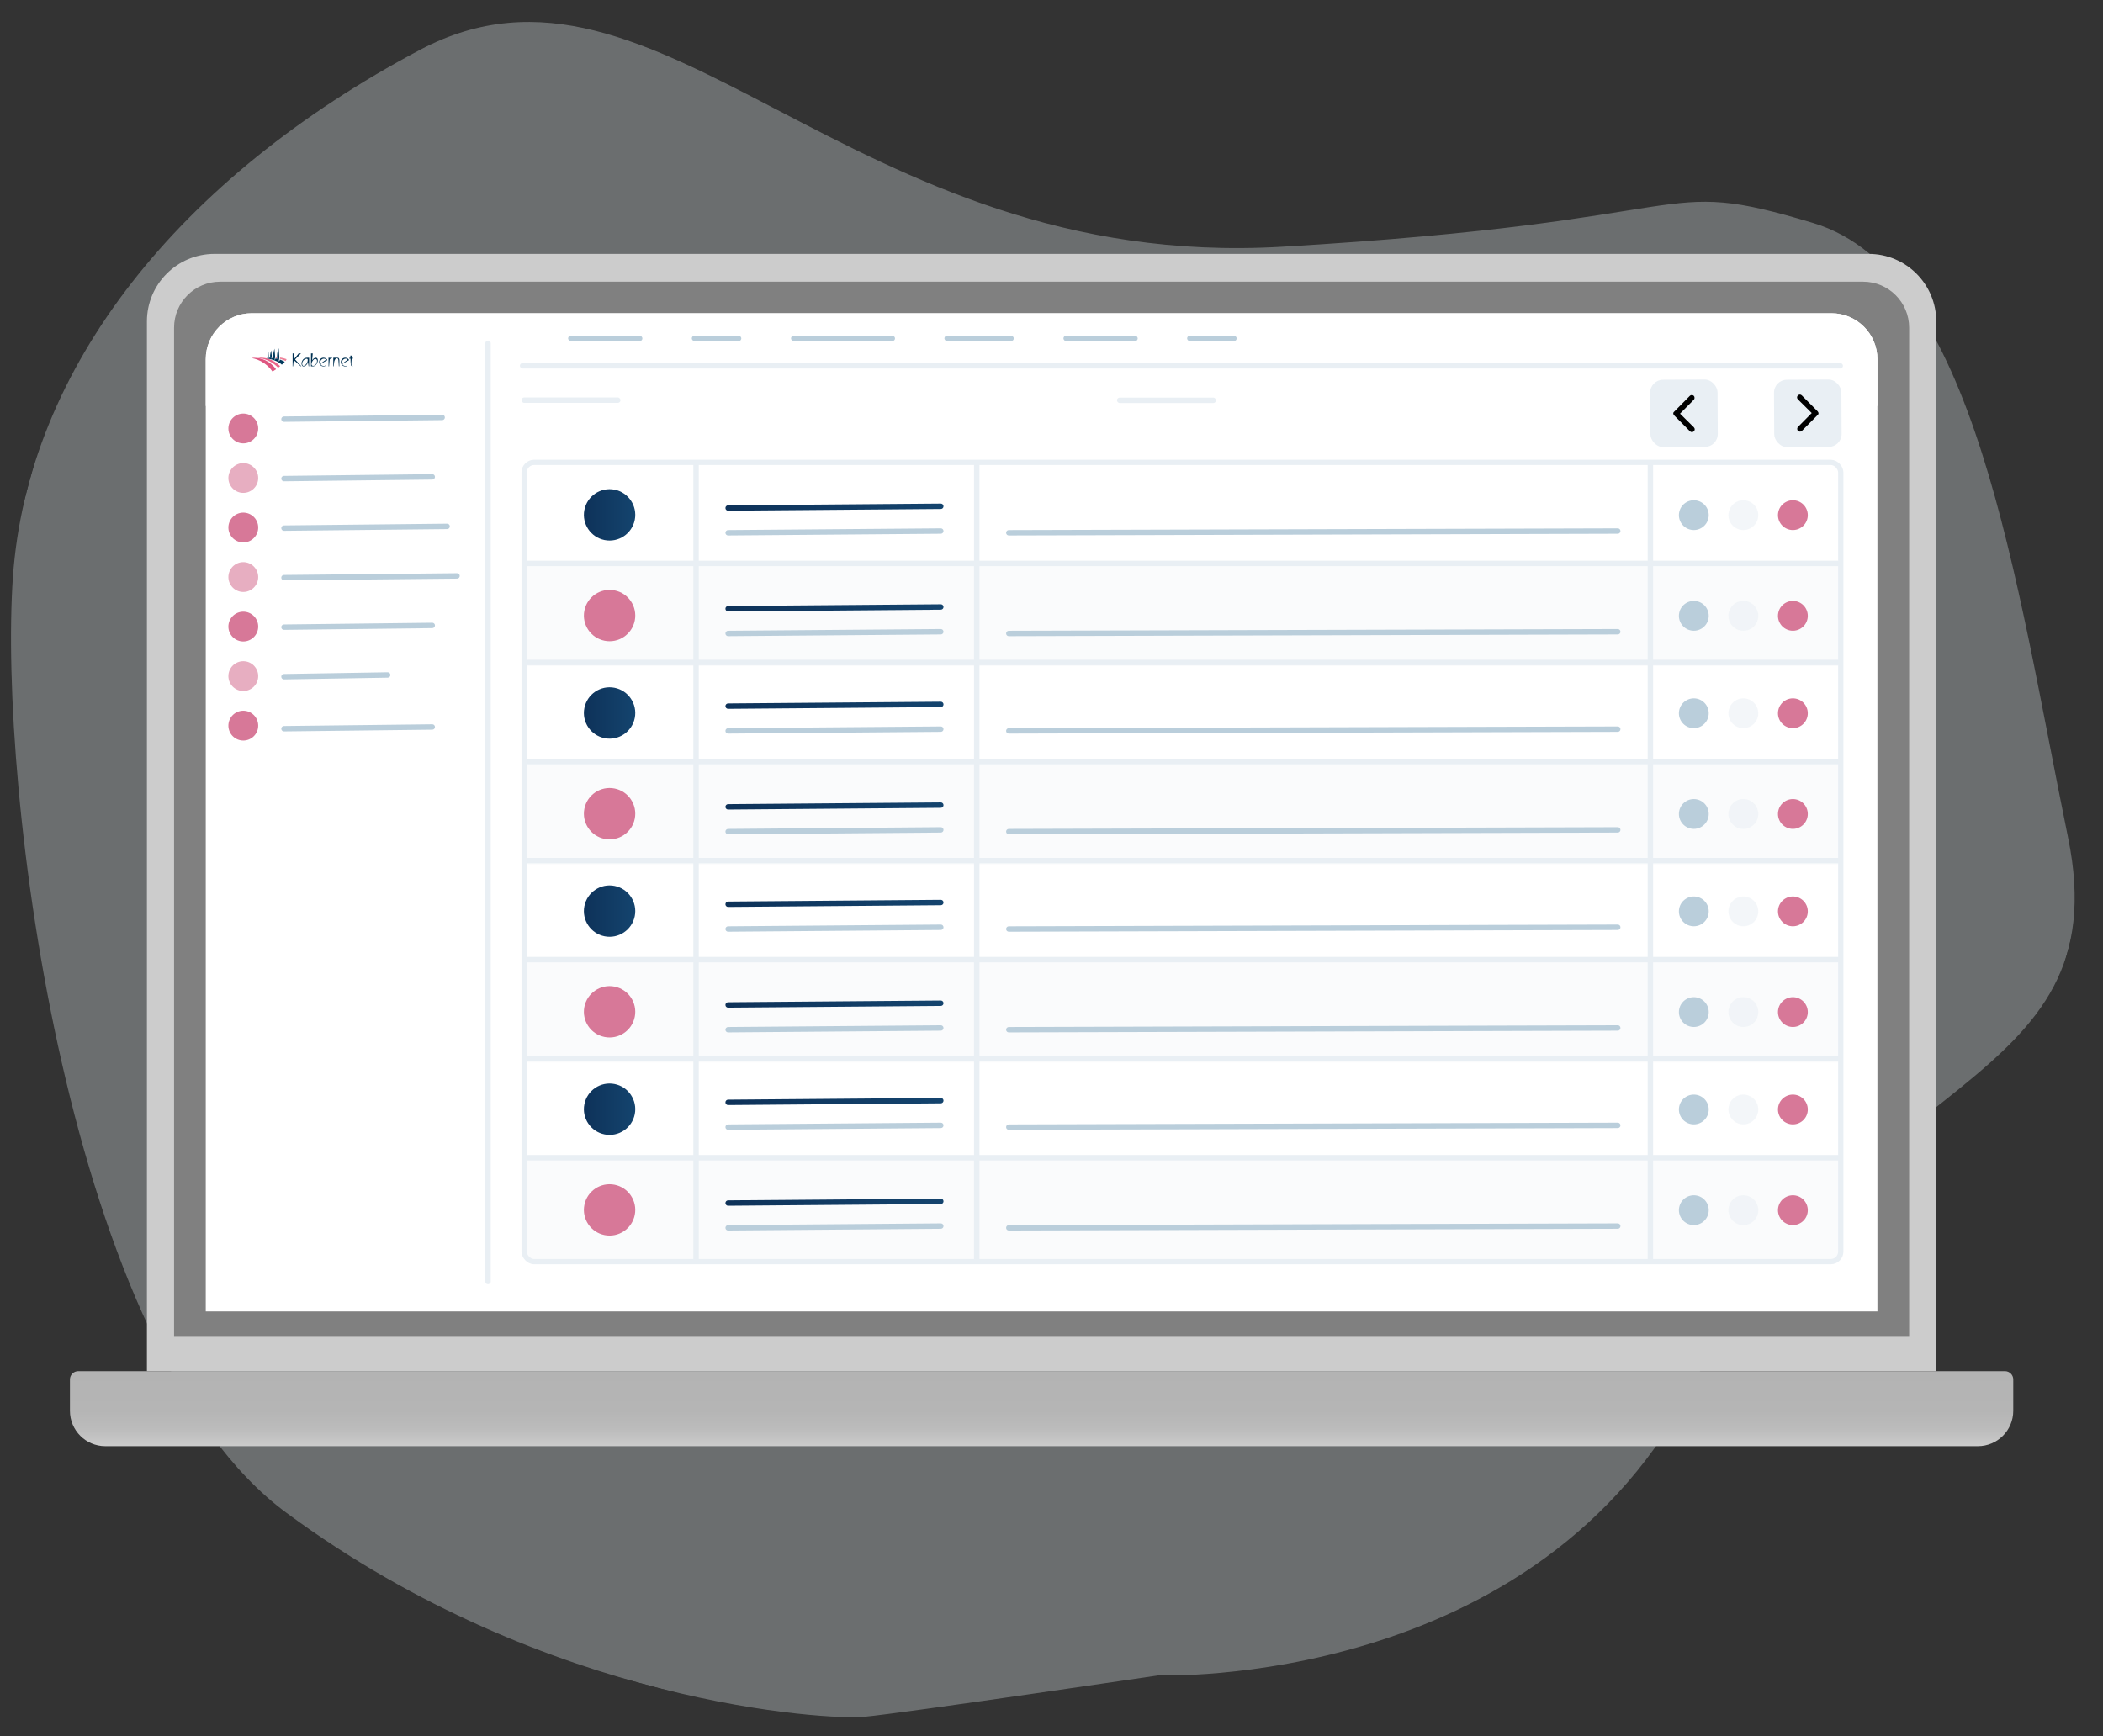
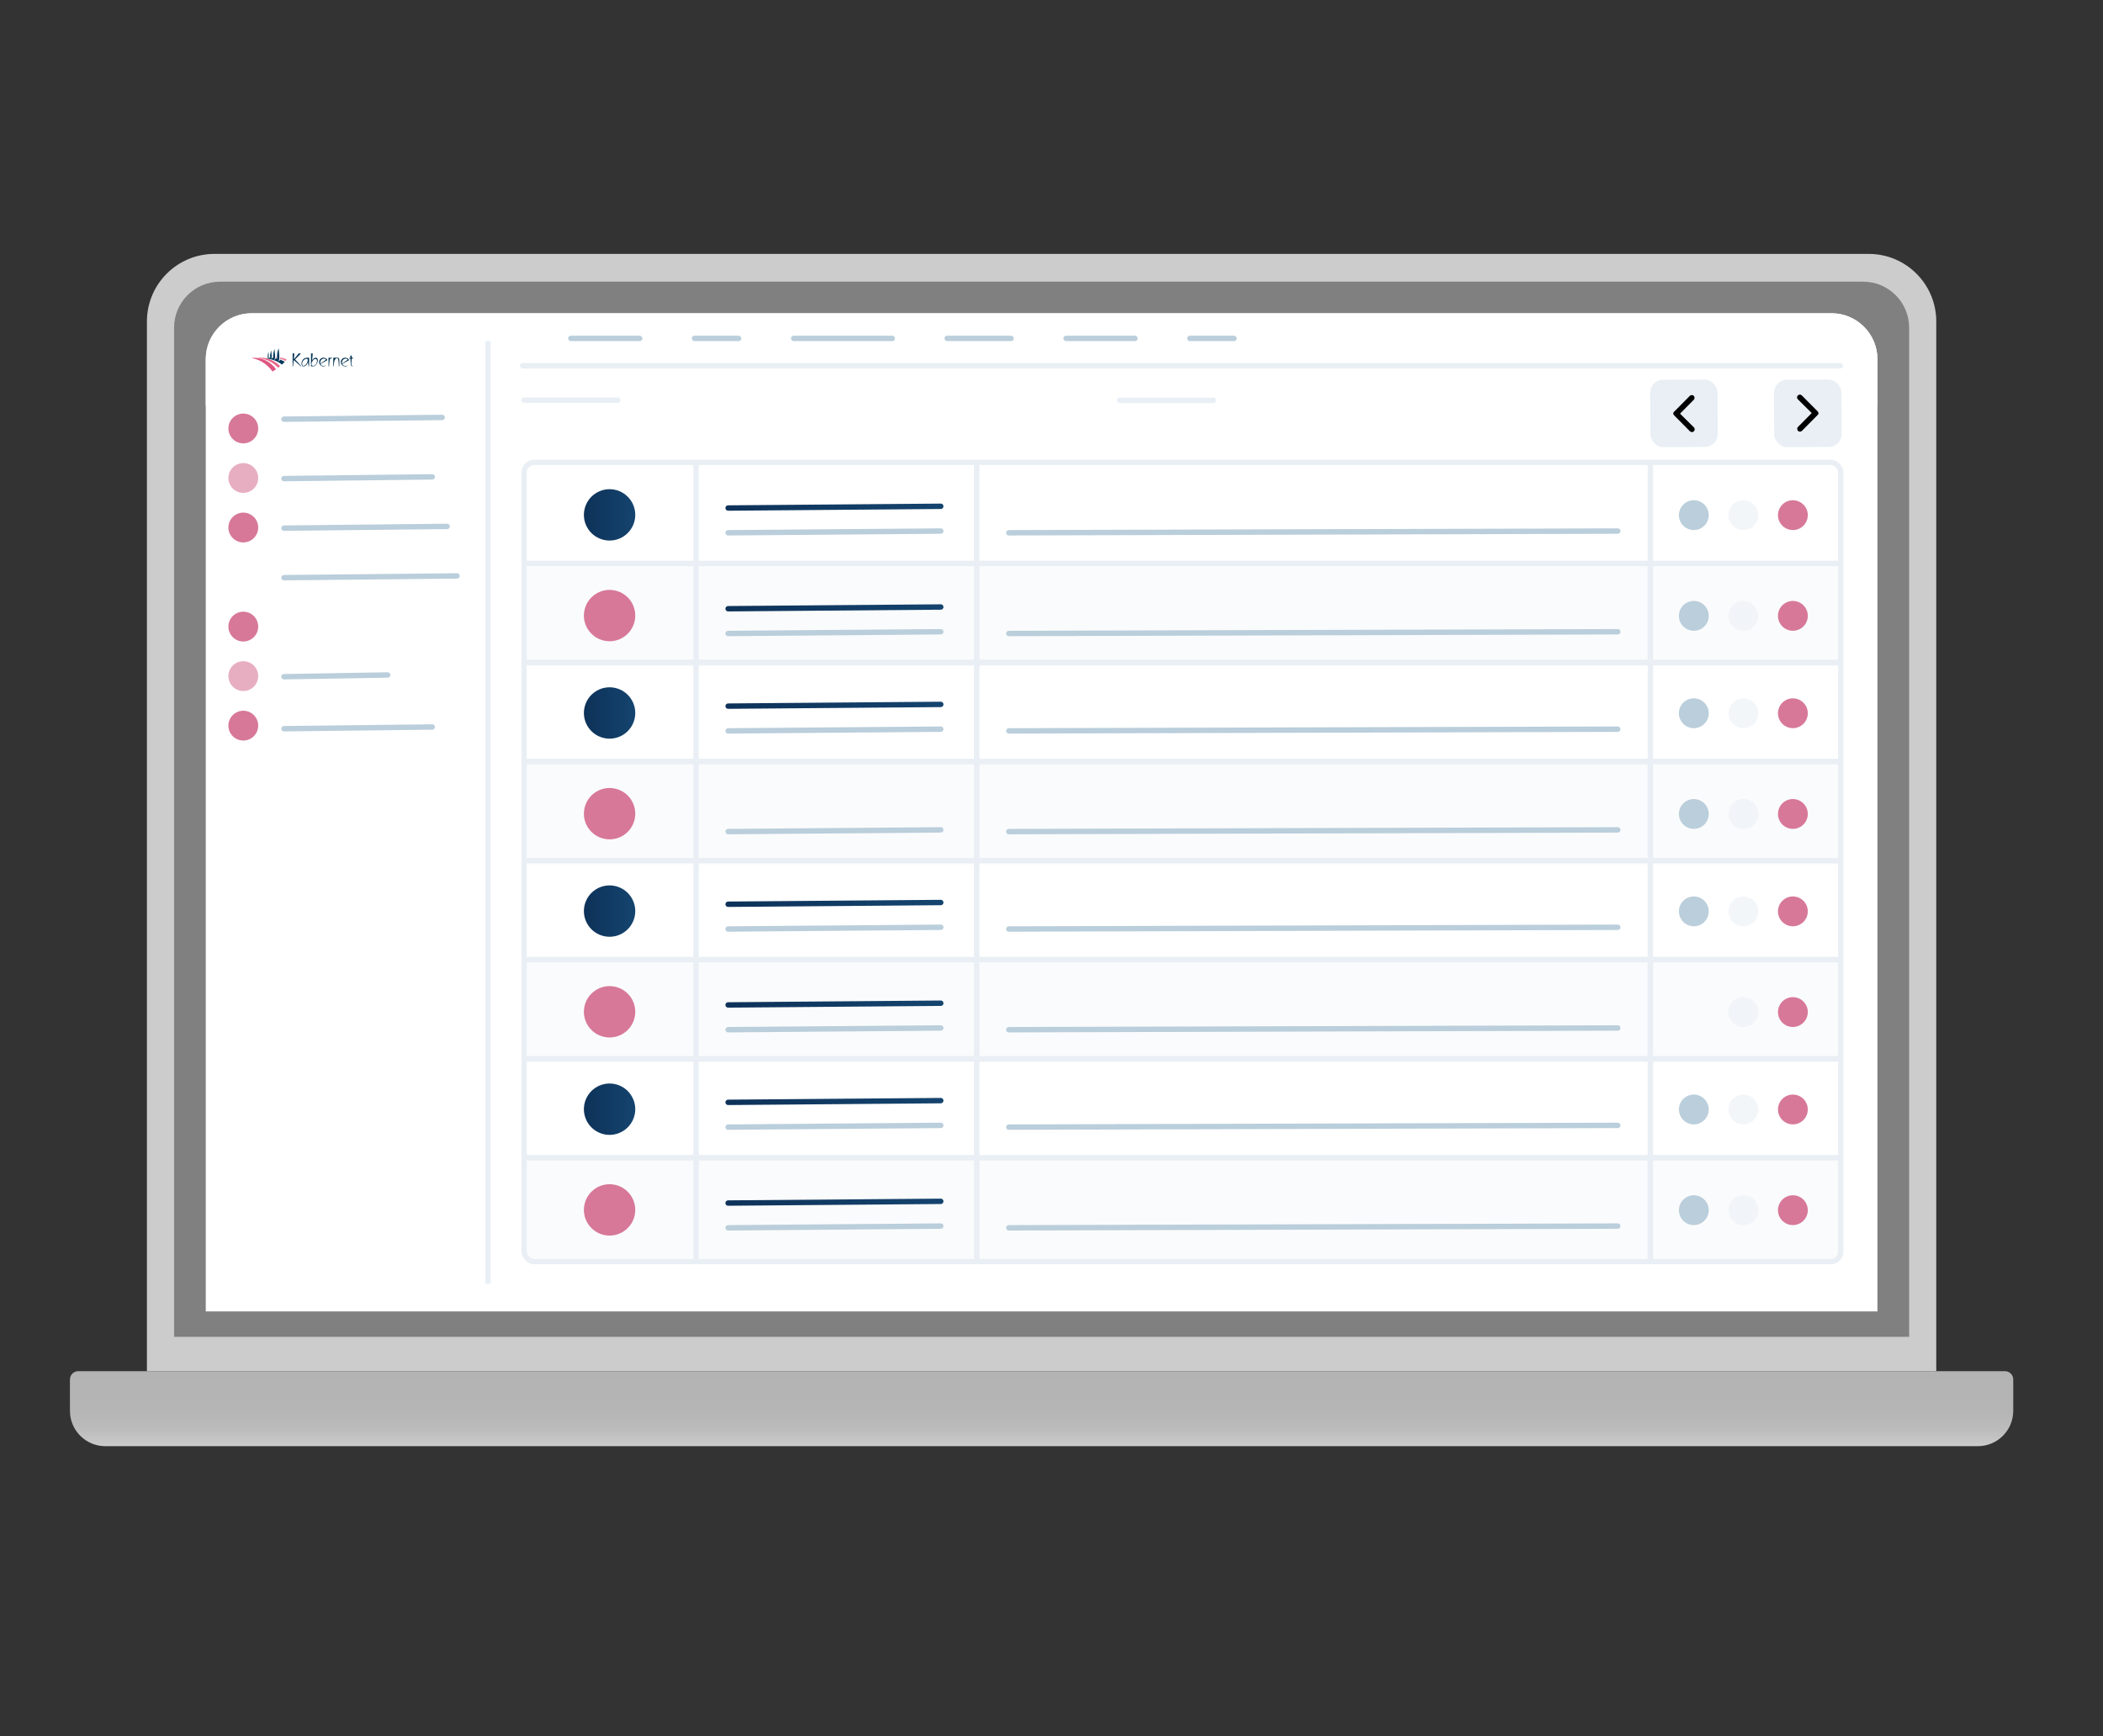
<svg xmlns="http://www.w3.org/2000/svg" xmlns:xlink="http://www.w3.org/1999/xlink" id="Layer_1" viewBox="0 0 849.116 701.049">
  <rect x="0" y="0" width="849.116" height="701.049" fill="#333333" stroke="none" />
  <defs>
    <style>.cls-1{fill:url(#linear-gradient-12);}.cls-1,.cls-2,.cls-3,.cls-4,.cls-5,.cls-6,.cls-7,.cls-8,.cls-9,.cls-10,.cls-11,.cls-12,.cls-13,.cls-14,.cls-15,.cls-16,.cls-17,.cls-18,.cls-19,.cls-20,.cls-21,.cls-22,.cls-23,.cls-24,.cls-25,.cls-26,.cls-27,.cls-28,.cls-29,.cls-30{stroke-width:0px;}.cls-2{fill:url(#linear-gradient);}.cls-3{fill:url(#linear-gradient-6);}.cls-4{fill:#df5681;}.cls-5{fill:#ee829a;}.cls-6{fill:#dfe8ea;}.cls-31{clip-path:url(#clippath-2);}.cls-8{fill:url(#linear-gradient-11);}.cls-9{fill:#ea658a;}.cls-10{fill:url(#linear-gradient-5);}.cls-11,.cls-32{fill:none;}.cls-12{fill:gray;}.cls-33{clip-path:url(#clippath-1);}.cls-13{fill:url(#linear-gradient-13);}.cls-14{opacity:.5;}.cls-14,.cls-19,.cls-25{fill:#e9eff4;}.cls-15{fill:#ccc;}.cls-16{fill:#fff;}.cls-34{opacity:.21;}.cls-17{fill:url(#linear-gradient-2);}.cls-18,.cls-23{fill:#d77898;}.cls-19{opacity:.2;}.cls-20{fill:url(#linear-gradient-7);}.cls-35{opacity:.33;}.cls-21{fill:#003051;}.cls-22{fill:url(#linear-gradient-3);}.cls-32{stroke:#e9eff4;stroke-miterlimit:10;stroke-width:2.126px;}.cls-36{clip-path:url(#clippath);}.cls-23{opacity:.6;}.cls-24{fill:url(#linear-gradient-9);}.cls-37{clip-path:url(#clippath-3);}.cls-26{fill:#00385b;}.cls-27{fill:url(#linear-gradient-8);}.cls-28{fill:url(#linear-gradient-10);}.cls-29{fill:url(#linear-gradient-4);}.cls-30{fill:#bacedb;}</style>
    <clipPath id="clippath">
      <rect class="cls-11" x="55.918" y="-64.514" width="698.28" height="844.078" transform="translate(-45.167 656.176) rotate(-74.991)" />
    </clipPath>
    <clipPath id="clippath-1">
      <rect class="cls-11" x="58.094" y="-61.677" width="692.406" height="844.078" transform="translate(-48.471 657.544) rotate(-74.991)" />
    </clipPath>
    <clipPath id="clippath-2">
      <path class="cls-11" d="m467.752,676.545s154.302,5.912,216.737-119.066c62.435-124.978,171.656-116.135,150.511-219.285-21.145-103.15-37.4-228.432-102.881-248.133-65.48-19.701-38.97-.727-214.535,9.585C342.019,109.958,266.404-31.25,169.483,20.174,72.563,71.597,11.135,148.323,5.213,233.008c-5.922,84.684,21.801,312.501,110.411,377.877,105.813,78.072,219.379,83.718,233.14,82.42,16.393-1.539,118.99-16.767,118.99-16.767" />
    </clipPath>
    <linearGradient id="linear-gradient" x1="-118.442" y1="4717.83" x2="-118.442" y2="4687.548" gradientTransform="translate(539 5271.534) scale(1 -1)" gradientUnits="userSpaceOnUse">
      <stop offset="0" stop-color="#b3b3b3" />
      <stop offset=".53" stop-color="#b5b5b5" />
      <stop offset=".78" stop-color="#bcbcbc" />
      <stop offset=".97" stop-color="#c9c9c9" />
      <stop offset="1" stop-color="#ccc" />
    </linearGradient>
    <clipPath id="clippath-3">
      <rect class="cls-11" x="101.524" y="140.652" width="40.992" height="9.374" />
    </clipPath>
    <linearGradient id="linear-gradient-2" x1="292.897" y1="444.799" x2="380.952" y2="444.799" gradientUnits="userSpaceOnUse">
      <stop offset="0" stop-color="#0e3259" />
      <stop offset="1" stop-color="#14446e" />
    </linearGradient>
    <linearGradient id="linear-gradient-3" x1="235.754" y1="447.915" x2="256.498" y2="447.915" xlink:href="#linear-gradient-2" />
    <linearGradient id="linear-gradient-4" y1="485.466" y2="485.466" xlink:href="#linear-gradient-2" />
    <linearGradient id="linear-gradient-5" y1="364.799" y2="364.799" xlink:href="#linear-gradient-2" />
    <linearGradient id="linear-gradient-6" x1="235.754" y1="367.915" x2="256.498" y2="367.915" xlink:href="#linear-gradient-2" />
    <linearGradient id="linear-gradient-7" y1="405.466" y2="405.466" xlink:href="#linear-gradient-2" />
    <linearGradient id="linear-gradient-8" y1="284.799" y2="284.799" xlink:href="#linear-gradient-2" />
    <linearGradient id="linear-gradient-9" x1="235.754" y1="287.915" x2="256.498" y2="287.915" xlink:href="#linear-gradient-2" />
    <linearGradient id="linear-gradient-10" y1="325.466" y2="325.466" xlink:href="#linear-gradient-2" />
    <linearGradient id="linear-gradient-11" y1="204.799" y2="204.799" xlink:href="#linear-gradient-2" />
    <linearGradient id="linear-gradient-12" x1="235.754" y1="207.915" x2="256.498" y2="207.915" xlink:href="#linear-gradient-2" />
    <linearGradient id="linear-gradient-13" y1="245.466" y2="245.466" xlink:href="#linear-gradient-2" />
  </defs>
  <g class="cls-36">
    <g id="Group_1960">
      <g id="Group_1959" class="cls-35">
        <g id="Group_1958">
          <g class="cls-33">
            <g id="Group_1957">
              <g id="Group_1956">
                <g class="cls-31">
                  <g id="Group_1955">
-                     <rect id="Rectangle_988" class="cls-6" x="-134.076" y="-125.894" width="1093.636" height="994.572" transform="translate(-41.978 52.774) rotate(-6.963)" />
-                   </g>
+                     </g>
                </g>
              </g>
            </g>
          </g>
        </g>
      </g>
    </g>
  </g>
  <path class="cls-15" d="m86.587,102.528h667.943c15.051,0,27.263,12.221,27.263,27.263v423.922H59.324V129.791c0-15.051,12.221-27.263,27.263-27.263Z" />
  <path class="cls-2" d="m31.588,553.704h777.942c1.846,0,3.349,1.503,3.349,3.35v12.669c0,7.869-6.393,14.263-14.262,14.263H42.501c-7.869,0-14.263-6.394-14.263-14.263v-12.669c0-1.847,1.503-3.35,3.35-3.35Z" />
  <path class="cls-12" d="m88.862,113.747h663.406c10.254,0,18.577,8.324,18.577,18.577v407.507H70.284V132.324c0-10.254,8.324-18.577,18.577-18.577Z" />
  <path class="cls-12" d="m450.49,259.833c1.791,0,1.791-2.784,0-2.784s-1.791,2.784,0,2.784Z" />
  <path class="cls-16" d="m101.636,126.497h637.841c10.244,0,18.558,8.314,18.558,18.559v384.521H83.078V145.056c0-10.245,8.314-18.559,18.559-18.559Z" />
  <g class="cls-34">
    <rect class="cls-11" x="49.386" y="93.063" width="742.355" height="104.858" />
  </g>
  <path class="cls-16" d="m101.641,126.497h637.84c10.245,0,18.559,8.314,18.559,18.559v18.874H83.082v-18.874c0-10.245,8.314-18.559,18.559-18.559Z" />
  <path class="cls-30" d="m178.526,167.48l-63.881.7c-.6.005-1.083.496-1.076,1.096l0.0.006c.005.6.496,1.082,1.096,1.076l63.882-.699c.6-.006,1.081-.497,1.076-1.097l-0-.006c-.005-.6-.496-1.082-1.097-1.076Z" />
  <path class="cls-30" d="m174.526,191.48l-59.881.7c-.6.005-1.083.496-1.076,1.096l0.0.006c.005.6.496,1.082,1.096,1.076l59.882-.699c.6-.006,1.081-.497,1.076-1.097l-0-.006c-.005-.6-.496-1.082-1.097-1.076Z" />
  <path class="cls-30" d="m180.526,211.48l-65.881.7c-.6.005-1.083.496-1.076,1.096l0.0.006c.005.6.496,1.082,1.096,1.076l65.882-.699c.6-.006,1.081-.497,1.076-1.097l-0-.006c-.005-.6-.496-1.082-1.097-1.076Z" />
  <path class="cls-30" d="m184.526,231.48l-69.881.7c-.6.005-1.083.496-1.076,1.096l0.0.006c.005.6.496,1.082,1.096,1.076l69.882-.699c.6-.006,1.081-.497,1.076-1.097l-0-.006c-.005-.6-.496-1.082-1.097-1.076Z" />
-   <path class="cls-30" d="m174.526,251.48l-59.881.7c-.6.005-1.083.496-1.076,1.096l0.0.006c.005.6.496,1.082,1.096,1.076l59.882-.699c.6-.006,1.081-.497,1.076-1.097l-0-.006c-.005-.6-.496-1.082-1.097-1.076Z" />
  <path class="cls-30" d="m156.526,271.48l-41.881.7c-.6.005-1.083.496-1.076,1.096l0.0.006c.005.6.496,1.082,1.096,1.076l41.882-.699c.6-.006,1.081-.497,1.076-1.097l-0-.006c-.005-.6-.496-1.082-1.097-1.076Z" />
  <path class="cls-30" d="m174.526,292.48l-59.881.7c-.6.005-1.083.496-1.076,1.096l0.0.006c.005.6.496,1.082,1.096,1.076l59.882-.699c.6-.006,1.081-.497,1.076-1.097l-0-.006c-.005-.6-.496-1.082-1.097-1.076Z" />
  <g id="Group_2">
    <g class="cls-37">
      <g id="Group_1">
        <path id="Path_1" class="cls-5" d="m111.905,144.702c-.242-.035-.457-.06-.631-.075.002-.019.004-.322.006-.341.14-.005.28-.009.421-.009.06,0,.123.002.185.003l.02.422Z" />
        <path id="Path_2" class="cls-5" d="m113.06,144.361h-.002c0,.097-.004.473-.009.561h.002c.783.183,1.54.465,2.253.839.195-.205.333-.456.402-.73-.851-.333-1.739-.557-2.646-.67" />
        <path id="Path_3" class="cls-4" d="m104.122,144.589c-.074-.011-.148-.021-.222-.03-.446-.055-.895-.084-1.345-.085-.346.003-.691.033-1.032.09.816.144,1.616.364,2.391.657.482.183.954.395,1.412.633,1.873,1.003,3.485,2.432,4.704,4.173.491-.29.97-.597,1.438-.921-1.113-1.562-2.607-2.813-4.34-3.636-.386-.176-.782-.331-1.185-.461-.553-.178-1.12-.312-1.695-.4h.003" />
        <path id="Path_4" class="cls-9" d="m107.541,144.683c-.098-.02-.197-.04-.295-.06-.674-.127-1.358-.191-2.043-.191-.365.011-.727.064-1.08.157,0,0,4.47-.003,8.169,3.918.276-.211.546-.427.811-.649-1.293-1.349-2.898-2.361-4.673-2.945-.258-.079-.52-.147-.787-.206" />
        <path id="Path_5" class="cls-26" d="m111.926,144.872c-.22-.053-.441-.101-.666-.141-.054.342-.172.545-.39.499-.015-.002-.031-.007-.045-.013.076-.169.135-.345.176-.526.006-.025.012-.052.018-.079v-.003c.002-.009.004-.018.005-.027.049-.246.067-.497.054-.747-.06-1.018-.189-2.381-.259-3.036-.567,2.008-.612,3.105-.496,3.706l-.064-.008c-.114-.012-.227-.022-.342-.03-.059.222-.175.35-.377.318l-.012-.002c.05-.107.091-.218.121-.333.068-.251.094-.512.075-.771-.054-.723-.206-1.601-.198-2.224-.569,1.759-.528,2.589-.368,2.98h-.086c-.148,0-.296.008-.443.023-.04.133-.108.205-.213.182-.004-.001-.008-.002-.012-.003.002-.006.021-.063.042-.159.056-.249.076-.504.06-.758-.035-.563-.111-1.271-.105-1.763-.449,1.704-.319,2.326-.17,2.553.002.002.003.004.005.006-.241.046-.469.106-.698.169,0,0,4.173.563,6.261,2.569.404-.365.794-.744,1.172-1.137h0c-.076-.046-.154-.09-.231-.134l-.041-.023c-.065-.036-.13-.071-.195-.106l-.067-.035c-.075-.039-.15-.078-.225-.115l-.01-.005c-.13-.064-.261-.125-.394-.183-.255-.116-.515-.228-.783-.329h-.002l-.002.015c-.056.402-.182.655-.418.64-.017-.001-.035-.004-.052-.007h0c-.013-.002-.027-.005-.039-.01.079-.238.14-.482.182-.729,0-.007.003-.015.004-.022.012-.069.023-.142.033-.218s.019-.157.027-.24c.021-.23.026-.461.015-.692-.052-1.146-.193-2.467-.262-3.268-.565,1.33-.767,2.786-.585,4.219" />
        <path id="Path_7" class="cls-21" d="m121.689,147.938h-.22l-2.885-2.558-.256,2.558h-.177v-5.23h.696l-.227,2.421,1.99-2.414h.918l-2.388,2.416,2.55,2.807Z" />
        <path id="Path_8" class="cls-21" d="m124.808,144.457l-.007,3.481h-.185l-.263-1.691c-.114.43-.342.82-.661,1.13-.282.342-.694.55-1.137.575-.262.005-.504-.138-.625-.37-.125-.228-.186-.486-.178-.746-.004-.475.129-.942.384-1.343.307-.505.808-.862,1.386-.987.168-.035.34-.051.511-.05l.775.001Zm-.973.405c-.311.013-.612.114-.867.291-.341.216-.61.527-.775.895-.124.262-.19.548-.192.838-.003.188.034.374.106.547.051.18.211.309.398.32.317-.028.613-.172.831-.405.242-.211.444-.464.597-.746.2-.331.311-.708.32-1.094,0-.029.007-.106.007-.135,0-.341-.142-.511-.426-.511" />
        <path id="Path_9" class="cls-21" d="m128.212,146.197c-.132.425-.355.815-.654,1.144-.276.353-.69.57-1.137.597h-.853l.014-5.223.696.007-.263,2.793c.168-.27.379-.509.625-.71.239-.215.546-.34.867-.356.257-.01.499.121.633.341.129.217.193.466.185.718-.001.234-.039.467-.114.689m-.348-.995c-.111-.174-.305-.276-.511-.27-.356.025-.684.202-.903.484-.241.264-.423.576-.533.916-.08.236-.126.483-.135.732,0,.448.235.675.703.675.359-.022.691-.199.91-.484.241-.266.42-.581.526-.924.06-.176.092-.361.092-.547.009-.205-.043-.407-.149-.583" />
        <path id="Path_10" class="cls-21" d="m132.063,145.487l-2.516,1.428c-.031.024-.059.05-.085.078-.01.012-.015.027-.014.043.007.057.029.111.064.157.122.2.303.356.518.447.216.093.448.141.682.142.252.01.501-.059.711-.199l.071.135c-.263.161-.566.244-.874.242-.972-.002-1.76-.79-1.762-1.762-.007-.464.181-.91.519-1.23.326-.337.775-.524,1.244-.518.595.006,1.147.311,1.471.81.03.039.05.086.057.135,0,.035-.029.064-.085.093m-2.196-.333c-.379.308-.592.776-.575,1.265,0,.263.035.398.106.398.05-.012.097-.036.135-.071l1.926-1.378c.048-.037.075-.096.071-.157,0-.128-.114-.235-.348-.327-.131-.051-.272-.075-.412-.071-.332.004-.651.124-.902.341" />
        <path id="Path_11" class="cls-21" d="m134.073,144.677c-.193.023-.384.066-.568.128-.208.079-.357.264-.391.484-.028.143-.046.288-.057.433-.007.1-.029.299-.057.605l-.142,1.613h-.185l-.035-3.467,1.428.007.007.197Z" />
        <path id="Path_12" class="cls-21" d="m136.333,144.471c.341,0,.561.227.661.689.03.149.042.302.035.454l-.021,2.324h-.177l-.163-2.16c-.006-.264-.054-.525-.142-.775-.073-.196-.26-.326-.469-.327-.337.02-.636.221-.781.526-.208.338-.333.72-.363,1.116l-.163,1.62h-.178v-3.467h1.763Z" />
        <path id="Path_13" class="cls-21" d="m140.838,145.487l-2.516,1.428c-.031.024-.059.05-.085.078-.01.012-.015.027-.014.043.007.057.029.111.064.157.122.2.303.356.518.447.216.093.448.141.682.142.252.01.501-.059.711-.199l.071.135c-.263.161-.566.244-.874.242-.972-.002-1.76-.79-1.762-1.762-.007-.464.181-.91.519-1.23.326-.337.775-.524,1.244-.518.595.006,1.147.311,1.471.81.03.039.05.086.057.135,0,.035-.029.064-.085.093m-2.195-.333c-.379.308-.592.776-.575,1.265,0,.263.035.398.106.398.05-.012.097-.036.135-.071l1.926-1.378c.048-.037.075-.096.071-.157,0-.128-.114-.235-.348-.327-.131-.051-.272-.075-.412-.071-.332.004-.651.124-.902.341" />
        <path id="Path_14" class="cls-21" d="m142.089,143.597l-.071.86h.497v.377h-.518l-.128,1.549c-.04.33-.023.664.05.988.085.263.235.398.447.398v.185c-.384,0-.625-.242-.718-.725-.049-.274-.075-.552-.078-.831l-.035-1.563h-.476v-.377h.448l-.057-.86h.64Z" />
      </g>
    </g>
  </g>
  <path class="cls-18" d="m97.072,178.933c3.261.643,6.428-1.48,7.071-4.742.642-3.261-1.48-6.428-4.743-7.071-3.261-.642-6.427,1.48-7.07,4.743-.643,3.261,1.48,6.427,4.742,7.07Z" />
  <path class="cls-23" d="m97.072,198.933c3.261.643,6.428-1.48,7.071-4.742.642-3.261-1.48-6.428-4.743-7.071-3.261-.642-6.427,1.48-7.07,4.743-.643,3.261,1.48,6.427,4.742,7.07Z" />
  <path class="cls-18" d="m97.072,218.933c3.261.643,6.428-1.48,7.071-4.742.642-3.261-1.48-6.428-4.743-7.071-3.261-.642-6.427,1.48-7.07,4.743-.643,3.261,1.48,6.427,4.742,7.07Z" />
-   <path class="cls-23" d="m97.072,238.933c3.261.643,6.428-1.48,7.071-4.742.642-3.261-1.48-6.428-4.743-7.071-3.261-.642-6.427,1.48-7.07,4.743-.643,3.261,1.48,6.427,4.742,7.07Z" />
  <path class="cls-19" d="m742.105,509.015H213.147c-.581,0-1.052-9.144-1.052-20.423v-1.74c0-11.279.471-20.423,1.052-20.423h528.958c.581,0,1.052,9.144,1.052,20.423v1.74c0,11.279-.471,20.423-1.052,20.423Z" />
  <path class="cls-19" d="m742.105,429.015H213.147c-.581,0-1.052-9.144-1.052-20.423v-1.74c0-11.279.471-20.423,1.052-20.423h528.958c.581,0,1.052,9.144,1.052,20.423v1.74c0,11.279-.471,20.423-1.052,20.423Z" />
  <path class="cls-19" d="m742.105,349.015H213.147c-.581,0-1.052-9.144-1.052-20.423v-1.74c0-11.279.471-20.423,1.052-20.423h528.958c.581,0,1.052,9.144,1.052,20.423v1.74c0,11.279-.471,20.423-1.052,20.423Z" />
  <path class="cls-19" d="m742.105,269.015H213.147c-.581,0-1.052-9.144-1.052-20.423v-1.74c0-11.279.471-20.423,1.052-20.423h528.958c.581,0,1.052,9.144,1.052,20.423v1.74c0,11.279-.471,20.423-1.052,20.423Z" />
  <path class="cls-18" d="m97.072,258.933c3.261.643,6.428-1.48,7.071-4.742.642-3.261-1.48-6.428-4.743-7.071-3.261-.642-6.427,1.48-7.07,4.743-.643,3.261,1.48,6.427,4.742,7.07Z" />
  <path class="cls-23" d="m97.072,278.933c3.261.643,6.428-1.48,7.071-4.742.642-3.261-1.48-6.428-4.743-7.071-3.261-.642-6.427,1.48-7.07,4.743-.643,3.261,1.48,6.427,4.742,7.07Z" />
  <path class="cls-18" d="m97.072,298.933c3.261.643,6.428-1.48,7.071-4.742.642-3.261-1.48-6.428-4.743-7.071-3.261-.642-6.427,1.48-7.07,4.743-.643,3.261,1.48,6.427,4.742,7.07Z" />
  <path class="cls-30" d="m682.739,453.933c3.261.643,6.428-1.48,7.071-4.742.642-3.261-1.48-6.428-4.743-7.071-3.261-.642-6.427,1.48-7.07,4.743-.643,3.261,1.48,6.427,4.742,7.07Z" />
  <path class="cls-14" d="m702.739,453.933c3.261.643,6.428-1.48,7.071-4.742.642-3.261-1.48-6.428-4.743-7.071-3.261-.642-6.427,1.48-7.07,4.743-.643,3.261,1.48,6.427,4.742,7.07Z" />
  <path class="cls-18" d="m722.739,453.933c3.261.643,6.428-1.48,7.071-4.742.642-3.261-1.48-6.428-4.743-7.071-3.261-.642-6.427,1.48-7.07,4.743-.643,3.261,1.48,6.427,4.742,7.07Z" />
  <rect class="cls-25" x="209.903" y="146.61" width="534.222" height="2.194" rx="1.097" ry="1.097" />
  <rect class="cls-30" x="229.376" y="135.554" width="30" height="2.194" rx="1.097" ry="1.097" />
  <rect class="cls-25" x="450.987" y="160.554" width="40" height="2.194" rx="1.097" ry="1.097" />
  <rect class="cls-30" x="279.32" y="135.554" width="20" height="2.194" rx="1.097" ry="1.097" />
  <rect class="cls-30" x="429.376" y="135.554" width="30" height="2.194" rx="1.097" ry="1.097" />
  <rect class="cls-30" x="479.32" y="135.554" width="20" height="2.194" rx="1.097" ry="1.097" />
  <rect class="cls-30" x="319.376" y="135.554" width="42" height="2.194" rx="1.097" ry="1.097" />
  <rect class="cls-30" x="381.32" y="135.554" width="28" height="2.194" rx="1.097" ry="1.097" />
  <rect class="cls-25" x="6.511" y="326.96" width="381.062" height="2.194" rx="1.052" ry="1.052" transform="translate(-131.015 525.1) rotate(-90)" />
  <rect class="cls-25" x="279.945" y="186.193" width="2.194" height="324.062" rx="1.052" ry="1.052" />
  <rect class="cls-25" x="210.542" y="160.498" width="40" height="2.194" rx="1.097" ry="1.097" />
  <path class="cls-17" d="m379.856,443.36l-85.882.7c-.6.005-1.082.496-1.076,1.096l0.0.006c.005.6.496,1.082,1.097,1.076l85.881-.699c.6-.006,1.082-.497,1.076-1.097l-0-.006c-.005-.6-.496-1.082-1.096-1.076Z" />
  <rect class="cls-25" x="393.279" y="186.193" width="2.194" height="324.062" rx="1.052" ry="1.052" />
  <rect class="cls-25" x="665.279" y="186.193" width="2.194" height="324.062" rx="1.052" ry="1.052" />
  <path class="cls-30" d="m653.189,453.36l-245.882.7c-.6.005-1.082.496-1.076,1.096l0.0.006c.005.6.496,1.082,1.097,1.076l245.881-.699c.6-.006,1.082-.497,1.076-1.097l-0-.006c-.005-.6-.496-1.082-1.096-1.076Z" />
  <rect class="cls-32" x="211.626" y="186.716" width="531.611" height="322.755" rx="4.038" ry="4.038" />
  <path class="cls-22" d="m244.121,458.089c5.618,1.108,11.072-2.55,12.18-8.169,1.106-5.618-2.55-11.072-8.17-12.18-5.618-1.106-11.07,2.55-12.178,8.17-1.108,5.618,2.55,11.07,8.168,12.178Z" />
  <path class="cls-30" d="m682.739,494.599c3.261.643,6.428-1.48,7.071-4.742.642-3.261-1.48-6.428-4.743-7.071-3.261-.642-6.427,1.48-7.07,4.743-.643,3.261,1.48,6.427,4.742,7.07Z" />
  <path class="cls-14" d="m702.739,494.599c3.261.643,6.428-1.48,7.071-4.742.642-3.261-1.48-6.428-4.743-7.071-3.261-.642-6.427,1.48-7.07,4.743-.643,3.261,1.48,6.427,4.742,7.07Z" />
  <path class="cls-18" d="m722.739,494.599c3.261.643,6.428-1.48,7.071-4.742.642-3.261-1.48-6.428-4.743-7.071-3.261-.642-6.427,1.48-7.07,4.743-.643,3.261,1.48,6.427,4.742,7.07Z" />
  <path class="cls-29" d="m379.856,484.026l-85.882.7c-.6.005-1.082.496-1.076,1.096l0.0.006c.005.6.496,1.082,1.097,1.076l85.881-.699c.6-.006,1.082-.497,1.076-1.097l-0-.006c-.005-.6-.496-1.082-1.096-1.076Z" />
  <path class="cls-30" d="m653.189,494.026l-245.882.7c-.6.005-1.082.496-1.076,1.096l0.0.006c.005.6.496,1.082,1.097,1.076l245.881-.699c.6-.006,1.082-.497,1.076-1.097l-0-.006c-.005-.6-.496-1.082-1.096-1.076Z" />
  <path class="cls-18" d="m244.121,498.755c5.618,1.108,11.072-2.55,12.18-8.169,1.106-5.618-2.55-11.072-8.17-12.18-5.618-1.106-11.07,2.55-12.178,8.17-1.108,5.618,2.55,11.07,8.168,12.178Z" />
  <rect class="cls-25" x="212.094" y="466.429" width="531.062" height="2.194" rx="1.052" ry="1.052" />
  <rect class="cls-25" x="212.094" y="426.429" width="531.062" height="2.194" rx="1.052" ry="1.052" />
  <path class="cls-30" d="m682.739,373.933c3.261.643,6.428-1.48,7.071-4.742.642-3.261-1.48-6.428-4.743-7.071-3.261-.642-6.427,1.48-7.07,4.743-.643,3.261,1.48,6.427,4.742,7.07Z" />
  <path class="cls-14" d="m702.739,373.933c3.261.643,6.428-1.48,7.071-4.742.642-3.261-1.48-6.428-4.743-7.071-3.261-.642-6.427,1.48-7.07,4.743-.643,3.261,1.48,6.427,4.742,7.07Z" />
  <path class="cls-18" d="m722.739,373.933c3.261.643,6.428-1.48,7.071-4.742.642-3.261-1.48-6.428-4.743-7.071-3.261-.642-6.427,1.48-7.07,4.743-.643,3.261,1.48,6.427,4.742,7.07Z" />
  <path class="cls-10" d="m379.856,363.36l-85.882.7c-.6.005-1.082.496-1.076,1.096l0.0.006c.005.6.496,1.082,1.097,1.076l85.881-.699c.6-.006,1.082-.497,1.076-1.097l-0-.006c-.005-.6-.496-1.082-1.096-1.076Z" />
  <path class="cls-30" d="m653.189,373.36l-245.882.7c-.6.005-1.082.496-1.076,1.096l0.0.006c.005.6.496,1.082,1.097,1.076l245.881-.699c.6-.006,1.082-.497,1.076-1.097l-0-.006c-.005-.6-.496-1.082-1.096-1.076Z" />
  <path class="cls-3" d="m244.121,378.089c5.618,1.108,11.072-2.55,12.18-8.169,1.106-5.618-2.55-11.072-8.17-12.18-5.618-1.106-11.07,2.55-12.178,8.17-1.108,5.618,2.55,11.07,8.168,12.178Z" />
-   <path class="cls-30" d="m682.739,414.599c3.261.643,6.428-1.48,7.071-4.742.642-3.261-1.48-6.428-4.743-7.071-3.261-.642-6.427,1.48-7.07,4.743-.643,3.261,1.48,6.427,4.742,7.07Z" />
  <path class="cls-14" d="m702.739,414.599c3.261.643,6.428-1.48,7.071-4.742.642-3.261-1.48-6.428-4.743-7.071-3.261-.642-6.427,1.48-7.07,4.743-.643,3.261,1.48,6.427,4.742,7.07Z" />
  <path class="cls-18" d="m722.739,414.599c3.261.643,6.428-1.48,7.071-4.742.642-3.261-1.48-6.428-4.743-7.071-3.261-.642-6.427,1.48-7.07,4.743-.643,3.261,1.48,6.427,4.742,7.07Z" />
  <path class="cls-20" d="m379.856,404.026l-85.882.7c-.6.005-1.082.496-1.076,1.096l0.0.006c.005.6.496,1.082,1.097,1.076l85.881-.699c.6-.006,1.082-.497,1.076-1.097l-0-.006c-.005-.6-.496-1.082-1.096-1.076Z" />
  <path class="cls-30" d="m653.189,414.026l-245.882.7c-.6.005-1.082.496-1.076,1.096l0.0.006c.005.6.496,1.082,1.097,1.076l245.881-.699c.6-.006,1.082-.497,1.076-1.097l-0-.006c-.005-.6-.496-1.082-1.096-1.076Z" />
  <path class="cls-18" d="m244.121,418.755c5.618,1.108,11.072-2.55,12.18-8.169,1.106-5.618-2.55-11.072-8.17-12.18-5.618-1.106-11.07,2.55-12.178,8.17-1.108,5.618,2.55,11.07,8.168,12.178Z" />
  <rect class="cls-25" x="212.094" y="386.429" width="531.062" height="2.194" rx="1.052" ry="1.052" />
  <rect class="cls-25" x="212.094" y="346.429" width="531.062" height="2.194" rx="1.052" ry="1.052" />
  <path class="cls-30" d="m682.739,293.933c3.261.643,6.428-1.48,7.071-4.742.642-3.261-1.48-6.428-4.743-7.071-3.261-.642-6.427,1.48-7.07,4.743-.643,3.261,1.48,6.427,4.742,7.07Z" />
  <path class="cls-14" d="m702.739,293.933c3.261.643,6.428-1.48,7.071-4.742.642-3.261-1.48-6.428-4.743-7.071-3.261-.642-6.427,1.48-7.07,4.743-.643,3.261,1.48,6.427,4.742,7.07Z" />
  <path class="cls-18" d="m722.739,293.933c3.261.643,6.428-1.48,7.071-4.742.642-3.261-1.48-6.428-4.743-7.071-3.261-.642-6.427,1.48-7.07,4.743-.643,3.261,1.48,6.427,4.742,7.07Z" />
  <path class="cls-27" d="m379.856,283.36l-85.882.7c-.6.005-1.082.496-1.076,1.096l0.0.006c.005.6.496,1.082,1.097,1.076l85.881-.699c.6-.006,1.082-.497,1.076-1.097l-0-.006c-.005-.6-.496-1.082-1.096-1.076Z" />
  <path class="cls-30" d="m653.189,293.36l-245.882.7c-.6.005-1.082.496-1.076,1.096l0.0.006c.005.6.496,1.082,1.097,1.076l245.881-.699c.6-.006,1.082-.497,1.076-1.097l-0-.006c-.005-.6-.496-1.082-1.096-1.076Z" />
  <path class="cls-24" d="m244.121,298.089c5.618,1.108,11.072-2.55,12.18-8.169,1.106-5.618-2.55-11.072-8.17-12.18-5.618-1.106-11.07,2.55-12.178,8.17-1.108,5.618,2.55,11.07,8.168,12.178Z" />
  <path class="cls-30" d="m682.739,334.599c3.261.643,6.428-1.48,7.071-4.742.642-3.261-1.48-6.428-4.743-7.071-3.261-.642-6.427,1.48-7.07,4.743-.643,3.261,1.48,6.427,4.742,7.07Z" />
  <path class="cls-14" d="m702.739,334.599c3.261.643,6.428-1.48,7.071-4.742.642-3.261-1.48-6.428-4.743-7.071-3.261-.642-6.427,1.48-7.07,4.743-.643,3.261,1.48,6.427,4.742,7.07Z" />
  <path class="cls-18" d="m722.739,334.599c3.261.643,6.428-1.48,7.071-4.742.642-3.261-1.48-6.428-4.743-7.071-3.261-.642-6.427,1.48-7.07,4.743-.643,3.261,1.48,6.427,4.742,7.07Z" />
-   <path class="cls-28" d="m379.856,324.026l-85.882.7c-.6.005-1.082.496-1.076,1.096l0.0.006c.005.6.496,1.082,1.097,1.076l85.881-.699c.6-.006,1.082-.497,1.076-1.097l-0-.006c-.005-.6-.496-1.082-1.096-1.076Z" />
  <path class="cls-30" d="m653.189,334.026l-245.882.7c-.6.005-1.082.496-1.076,1.096l0.0.006c.005.6.496,1.082,1.097,1.076l245.881-.699c.6-.006,1.082-.497,1.076-1.097l-0-.006c-.005-.6-.496-1.082-1.096-1.076Z" />
  <path class="cls-18" d="m244.121,338.755c5.618,1.108,11.072-2.55,12.18-8.169,1.106-5.618-2.55-11.072-8.17-12.18-5.618-1.106-11.07,2.55-12.178,8.17-1.108,5.618,2.55,11.07,8.168,12.178Z" />
  <rect class="cls-25" x="212.094" y="306.429" width="531.062" height="2.194" rx="1.052" ry="1.052" />
  <rect class="cls-25" x="212.094" y="266.429" width="531.062" height="2.194" rx="1.052" ry="1.052" />
  <path class="cls-30" d="m682.739,213.933c3.261.643,6.428-1.48,7.071-4.742.642-3.261-1.48-6.428-4.743-7.071-3.261-.642-6.427,1.48-7.07,4.743-.643,3.261,1.48,6.427,4.742,7.07Z" />
  <path class="cls-14" d="m702.739,213.933c3.261.643,6.428-1.48,7.071-4.742.642-3.261-1.48-6.428-4.743-7.071-3.261-.642-6.427,1.48-7.07,4.743-.643,3.261,1.48,6.427,4.742,7.07Z" />
  <path class="cls-18" d="m722.739,213.933c3.261.643,6.428-1.48,7.071-4.742.642-3.261-1.48-6.428-4.743-7.071-3.261-.642-6.427,1.48-7.07,4.743-.643,3.261,1.48,6.427,4.742,7.07Z" />
  <path class="cls-8" d="m379.856,203.36l-85.882.7c-.6.005-1.082.496-1.076,1.096l0.0.006c.005.6.496,1.082,1.097,1.076l85.881-.699c.6-.006,1.082-.497,1.076-1.097l-0-.006c-.005-.6-.496-1.082-1.096-1.076Z" />
  <path class="cls-30" d="m653.189,213.36l-245.882.7c-.6.005-1.082.496-1.076,1.096l0.0.006c.005.6.496,1.082,1.097,1.076l245.881-.699c.6-.006,1.082-.497,1.076-1.097l-0-.006c-.005-.6-.496-1.082-1.096-1.076Z" />
  <path class="cls-1" d="m244.121,218.089c5.618,1.108,11.072-2.55,12.18-8.169,1.106-5.618-2.55-11.072-8.17-12.18-5.618-1.106-11.07,2.55-12.178,8.17-1.108,5.618,2.55,11.07,8.168,12.178Z" />
  <path class="cls-30" d="m682.739,254.599c3.261.643,6.428-1.48,7.071-4.742.642-3.261-1.48-6.428-4.743-7.071-3.261-.642-6.427,1.48-7.07,4.743-.643,3.261,1.48,6.427,4.742,7.07Z" />
  <path class="cls-14" d="m702.739,254.599c3.261.643,6.428-1.48,7.071-4.742.642-3.261-1.48-6.428-4.743-7.071-3.261-.642-6.427,1.48-7.07,4.743-.643,3.261,1.48,6.427,4.742,7.07Z" />
  <path class="cls-18" d="m722.739,254.599c3.261.643,6.428-1.48,7.071-4.742.642-3.261-1.48-6.428-4.743-7.071-3.261-.642-6.427,1.48-7.07,4.743-.643,3.261,1.48,6.427,4.742,7.07Z" />
  <path class="cls-13" d="m379.856,244.026l-85.882.7c-.6.005-1.082.496-1.076,1.096l0.0.006c.005.6.496,1.082,1.097,1.076l85.881-.699c.6-.006,1.082-.497,1.076-1.097l-0-.006c-.005-.6-.496-1.082-1.096-1.076Z" />
  <path class="cls-30" d="m379.856,453.36l-85.882.7c-.6.005-1.082.496-1.076,1.096l0.0.006c.005.6.496,1.082,1.097,1.076l85.881-.699c.6-.006,1.082-.497,1.076-1.097l-0-.006c-.005-.6-.496-1.082-1.096-1.076Z" />
  <path class="cls-30" d="m379.856,494.026l-85.882.7c-.6.005-1.082.496-1.076,1.096l0.0.006c.005.6.496,1.082,1.097,1.076l85.881-.699c.6-.006,1.082-.497,1.076-1.097l-0-.006c-.005-.6-.496-1.082-1.096-1.076Z" />
  <path class="cls-30" d="m379.856,373.36l-85.882.7c-.6.005-1.082.496-1.076,1.096l0.0.006c.005.6.496,1.082,1.097,1.076l85.881-.699c.6-.006,1.082-.497,1.076-1.097l-0-.006c-.005-.6-.496-1.082-1.096-1.076Z" />
  <path class="cls-30" d="m379.856,414.026l-85.882.7c-.6.005-1.082.496-1.076,1.096l0.0.006c.005.6.496,1.082,1.097,1.076l85.881-.699c.6-.006,1.082-.497,1.076-1.097l-0-.006c-.005-.6-.496-1.082-1.096-1.076Z" />
  <path class="cls-30" d="m379.856,293.36l-85.882.7c-.6.005-1.082.496-1.076,1.096l0.0.006c.005.6.496,1.082,1.097,1.076l85.881-.699c.6-.006,1.082-.497,1.076-1.097l-0-.006c-.005-.6-.496-1.082-1.096-1.076Z" />
  <path class="cls-30" d="m379.856,334.026l-85.882.7c-.6.005-1.082.496-1.076,1.096l0.0.006c.005.6.496,1.082,1.097,1.076l85.881-.699c.6-.006,1.082-.497,1.076-1.097l-0-.006c-.005-.6-.496-1.082-1.096-1.076Z" />
  <path class="cls-30" d="m379.856,213.36l-85.882.7c-.6.005-1.082.496-1.076,1.096l0.0.006c.005.6.496,1.082,1.097,1.076l85.881-.699c.6-.006,1.082-.497,1.076-1.097l-0-.006c-.005-.6-.496-1.082-1.096-1.076Z" />
  <path class="cls-30" d="m379.856,254.026l-85.882.7c-.6.005-1.082.496-1.076,1.096l0.0.006c.005.6.496,1.082,1.097,1.076l85.881-.699c.6-.006,1.082-.497,1.076-1.097l-0-.006c-.005-.6-.496-1.082-1.096-1.076Z" />
  <path class="cls-30" d="m653.189,254.026l-245.882.7c-.6.005-1.082.496-1.076,1.096l0.0.006c.005.6.496,1.082,1.097,1.076l245.881-.699c.6-.006,1.082-.497,1.076-1.097l-0-.006c-.005-.6-.496-1.082-1.096-1.076Z" />
  <path class="cls-18" d="m244.121,258.755c5.618,1.108,11.072-2.55,12.18-8.169,1.106-5.618-2.55-11.072-8.17-12.18-5.618-1.106-11.07,2.55-12.178,8.17-1.108,5.618,2.55,11.07,8.168,12.178Z" />
  <rect class="cls-25" x="212.094" y="226.429" width="531.062" height="2.194" rx="1.052" ry="1.052" />
  <rect class="cls-25" x="716.319" y="153.313" width="27.212" height="27.212" rx="5.209" ry="5.209" transform="translate(-.851 3.768) rotate(-.296)" />
  <path class="cls-7" d="m733.889,166.105l-6.383-6.43c-.456-.451-1.136-.448-1.587.008-.451.456-.448,1.136.008,1.587l5.584,5.527-5.527,5.584c-.226.228-.338.456-.336.795.004.68.46,1.132,1.14,1.128.34-.001.566-.116.792-.344l6.43-6.496c.339-.229.335-.909-.121-1.36Z" />
  <rect class="cls-25" x="666.319" y="153.313" width="27.212" height="27.212" rx="5.209" ry="5.209" transform="translate(-.852 3.51) rotate(-.296)" />
  <path class="cls-7" d="m675.961,167.733l6.383,6.43c.456.451,1.136.448,1.587-.008.451-.456.448-1.136-.008-1.587l-5.584-5.527,5.527-5.584c.226-.228.338-.456.336-.795-.004-.68-.46-1.132-1.14-1.128-.34.001-.566.116-.792.344l-6.43,6.496c-.339.229-.335.909.121,1.36Z" />
</svg>